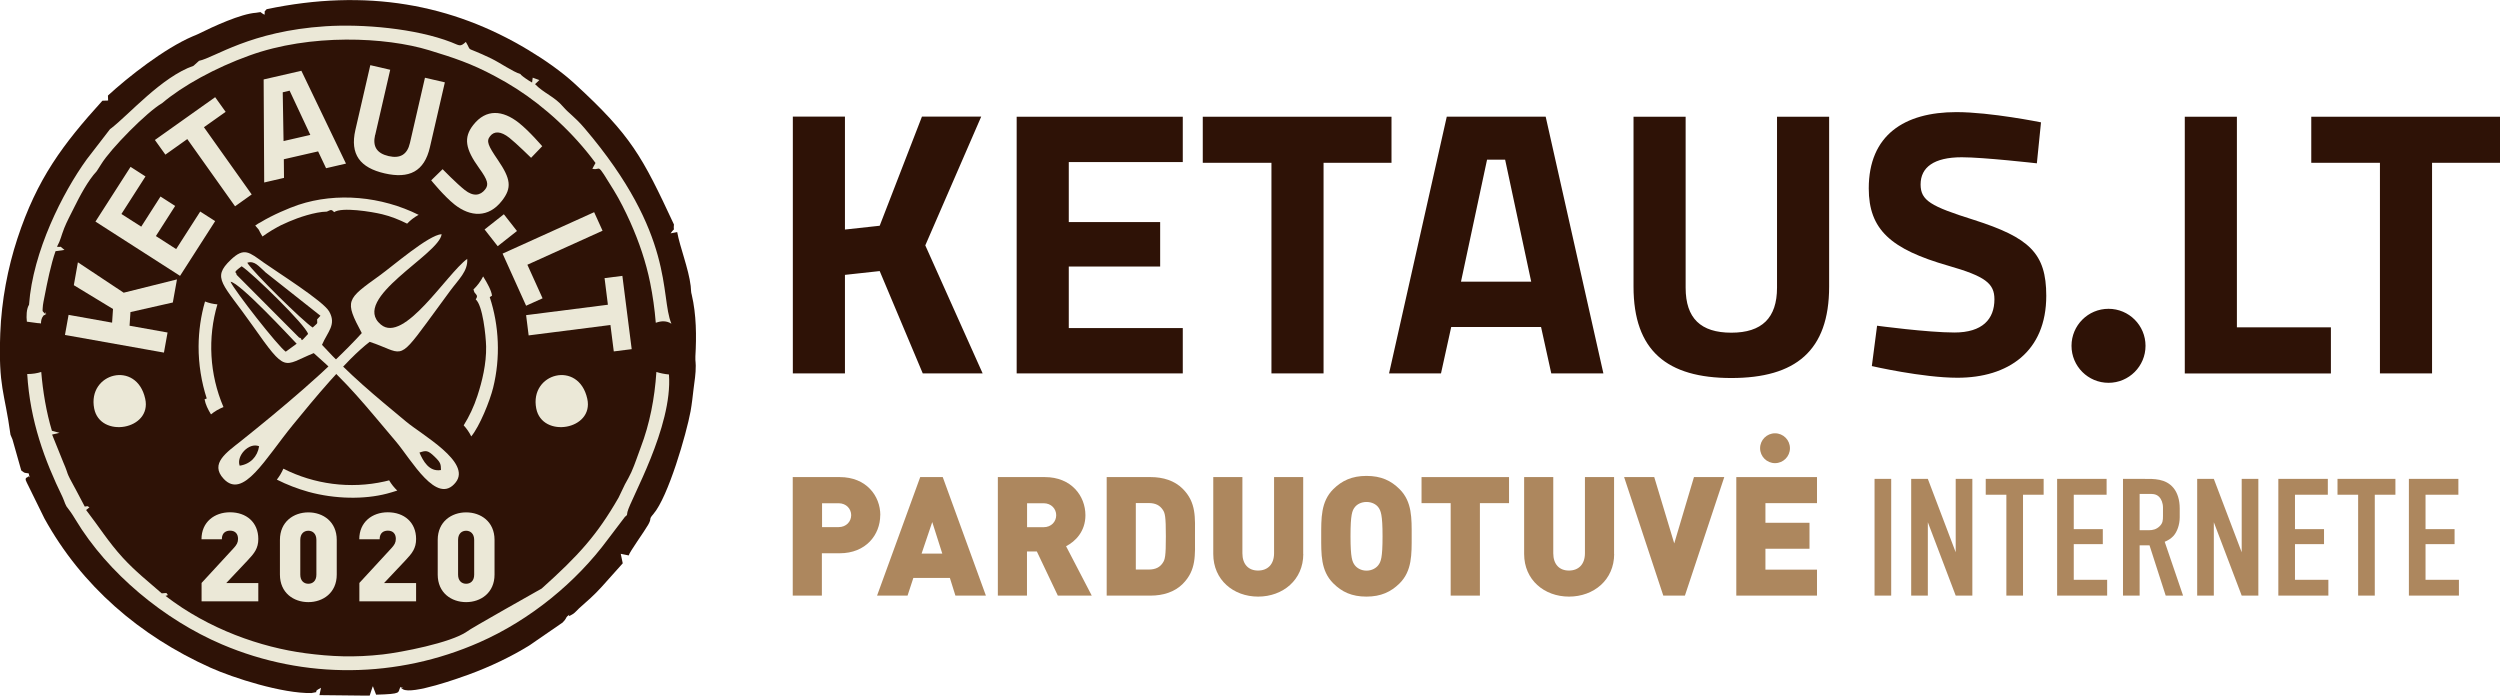
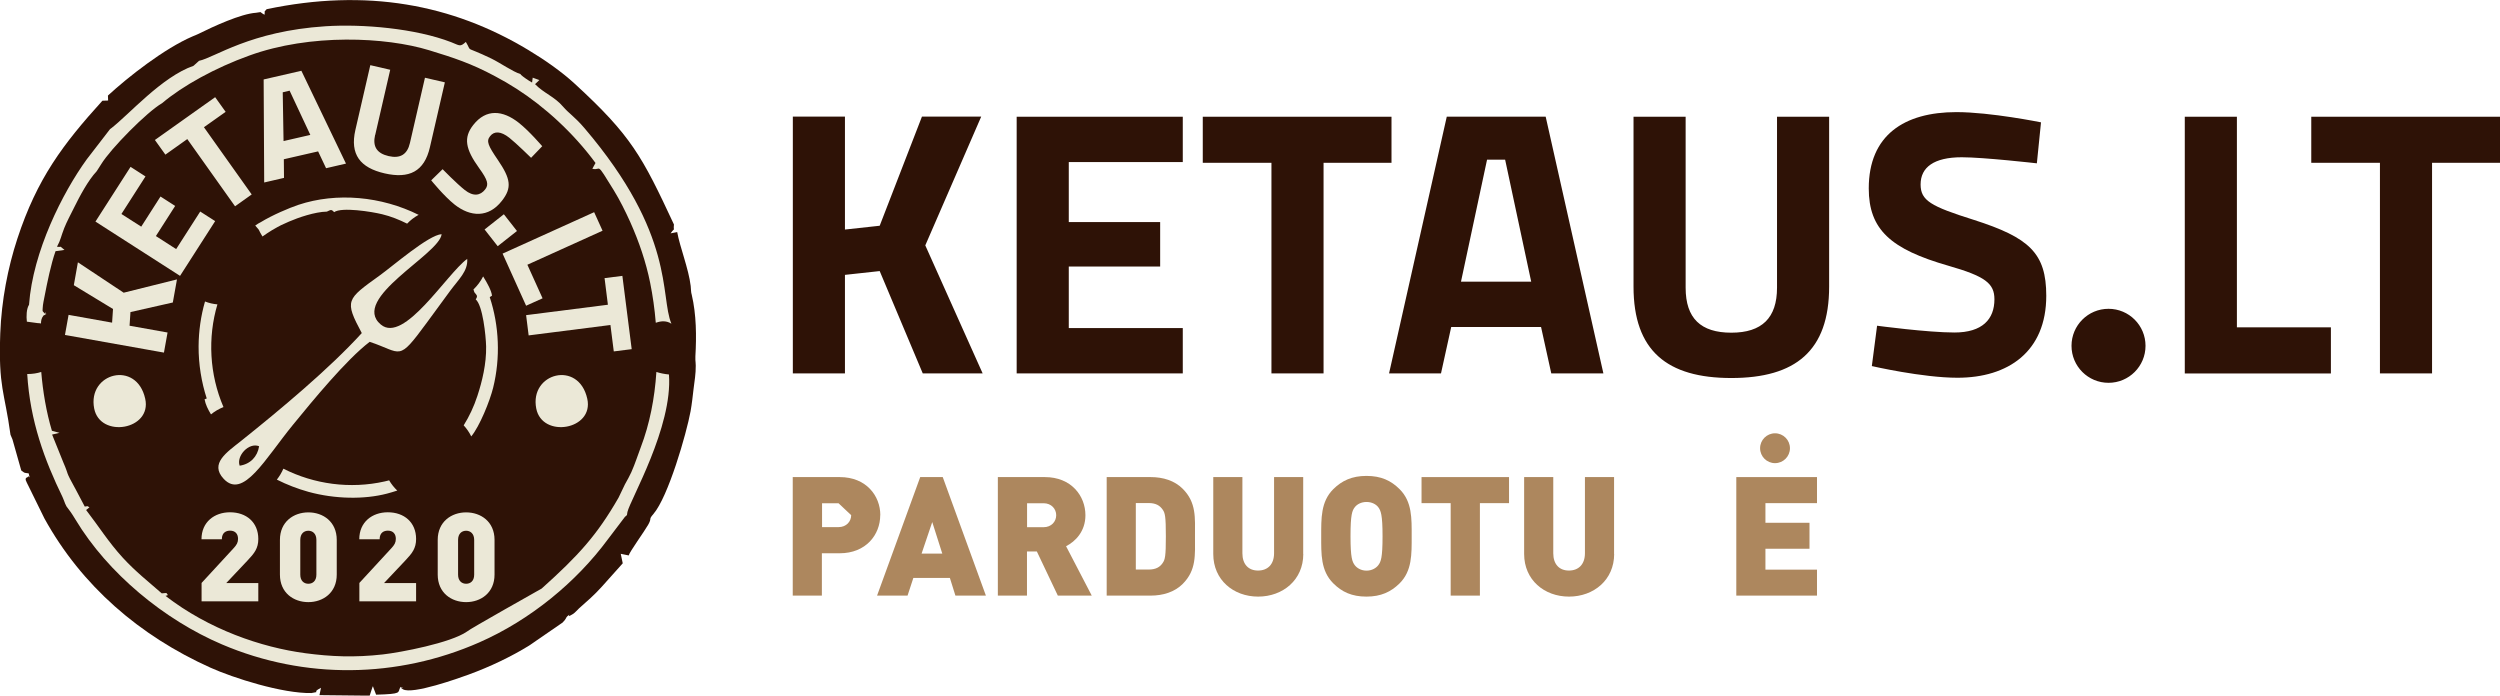
<svg xmlns="http://www.w3.org/2000/svg" xml:space="preserve" width="50mm" height="13.912mm" version="1.1" style="shape-rendering:geometricPrecision; text-rendering:geometricPrecision; image-rendering:optimizeQuality; fill-rule:evenodd; clip-rule:evenodd" viewBox="0 0 276.32 76.88">
  <defs>
    <style type="text/css">
   
    .fil4 {fill:none}
    .fil0 {fill:#2E1206}
    .fil1 {fill:#EBE8D7}
    .fil2 {fill:#2E1206;fill-rule:nonzero}
    .fil5 {fill:#AD875E;fill-rule:nonzero}
    .fil3 {fill:#EBE8D7;fill-rule:nonzero}
   
  </style>
  </defs>
  <g id="Layer_x0020_1">
    <path class="fil0" d="M29.47 1.02c-0.36,0.44 -0.15,0 -0.23,0.61 -0.7,-0.37 -0.13,-0.32 -0.94,-0.22 -1.68,0.11 -4.71,1.51 -6.38,2.34 -0.2,0.1 -0.37,0.16 -0.61,0.26 -3.14,1.34 -7.18,4.52 -9.38,6.55l0.02 0.55 -0.63 0.02c-4.36,4.81 -7.22,8.6 -9.4,15.25 -1.06,3.23 -1.75,6.82 -1.89,10.46 -0.22,6 0.48,6.43 1.13,11.21l0.22 0.52 0.97 3.43c0.42,0.28 0.19,0.24 0.82,0.32 0.22,0.93 0.06,0.08 -0.12,0.42 -0.42,0.12 -0.14,0.47 0.1,0.98l1.76 3.58c4.11,7.45 10.52,12.97 18.34,16.49 2.55,1.15 7.99,2.88 11.18,2.81 1.26,-0.23 -0.18,0.05 1.05,-0.58l-0.17 0.81 5.55 0.06 0.29 -0.89c0.01,-0.04 0.03,-0.1 0.06,-0.15 0.03,0.05 0.05,0.07 0.06,0.15l0.3 0.78c2.94,-0.08 2.36,-0.23 2.67,-0.81 0.97,0.3 -0.67,-0.39 0.29,0.21 1.02,0.63 6.25,-1.25 7.24,-1.61 2.41,-0.88 4.76,-2.01 6.72,-3.22l3.69 -2.54c0.44,-0.43 0.35,-0.54 0.52,-0.69 0.63,-0.56 -0.35,0.36 0.65,-0.27 0.18,-0.11 0.46,-0.43 0.64,-0.6 0.98,-0.88 1.65,-1.43 2.55,-2.43l2.29 -2.56 -0.22 -1.05 0.88 0.18c0.09,-0.39 1.74,-2.66 2.15,-3.39 0.46,-0.81 -0.01,-0.51 0.58,-1.19 1.64,-1.9 3.65,-8.87 4.11,-11.36 0.14,-0.78 0.25,-1.77 0.33,-2.47 0.11,-0.87 0.25,-1.69 0.24,-2.57 -0,-0.26 -0.03,-0.43 -0.04,-0.63l-0 -0.39c0.13,-2.23 0.11,-4.62 -0.4,-6.8 -0.07,-0.28 -0.05,-0.18 -0.08,-0.45 -0.01,-0.12 -0.02,-0.35 -0.04,-0.54 -0.22,-1.88 -1.2,-4.31 -1.49,-5.95l-0.73 0.14c0.62,-0.87 0.27,0.01 0.37,-0.98 -3.53,-7.57 -4.71,-9.81 -10.97,-15.56 -1.42,-1.31 -3.33,-2.65 -5.15,-3.74 -8.39,-5.05 -17.88,-6.82 -28.92,-4.49z" />
    <path class="fil1" d="M72.48 35.66c-0.12,-1.49 -0.33,-2.97 -0.62,-4.41 -0.46,-2.28 -1.22,-4.51 -2.2,-6.71 -0.53,-1.17 -1.15,-2.43 -1.83,-3.53 -2.06,-3.35 -1.3,-2.09 -2.36,-2.36l0.35 -0.64c-2.47,-3.36 -5.67,-6.24 -8.71,-8.19 -0.83,-0.53 -1.53,-0.94 -2.4,-1.4 -2.62,-1.41 -4.57,-2.04 -7.28,-2.87 -4.78,-1.46 -13.11,-1.87 -19.88,0.59 -3.73,1.34 -7.37,3.34 -9.63,5.26 -1.65,0.94 -5.7,5.04 -6.73,6.74l-0.5 0.78c-0.99,1.06 -1.89,2.79 -2.53,4.08 -0.39,0.79 -0.76,1.46 -1.06,2.21 -0.36,0.91 -0.38,1.29 -0.8,2.06 0.74,0.08 0.1,-0.2 0.83,0.35l-0.99 0.14c-0.51,1.44 -0.92,3.47 -1.2,4.92 -0.09,0.47 -0.2,0.93 -0.22,1.36 -0.02,0.41 -0.04,0.31 0.12,0.49 0.52,0.62 0.09,-0.37 0.19,0.11 0.05,0.2 -0.18,0.17 -0.23,0.24 -0.22,0.3 -0.26,0.53 -0.27,0.87 -0.12,-0.02 -0.24,-0.04 -0.37,-0.04l-1.19 -0.16c-0.07,-0.58 -0.05,-1.42 0.24,-1.87 0.42,-5.88 3.71,-12.38 6.37,-16.06l2.59 -3.36c0.02,-0.02 0.07,-0.05 0.09,-0.06 2.02,-1.55 5.6,-5.7 9.13,-6.93l0.61 -0.55c1.73,-0.36 5.65,-3.28 13.97,-3.82 4.13,-0.27 9.97,0.24 13.9,1.76 0.95,0.37 0.97,0.56 1.62,-0.03 0.76,1.27 -0.31,0.33 2.82,1.84 1,0.49 2.38,1.46 3.21,1.71 0.19,0.21 -0.12,-0.06 0.29,0.28 0.02,0.02 0.3,0.22 0.33,0.24 0.2,0.14 0.47,0.31 0.67,0.42l0.07 -0.54 0.73 0.27 -0.47 0.45c0.98,1.01 2.15,1.37 3.1,2.49 0.61,0.72 1.3,1.12 2.37,2.38 10.08,11.84 8.31,18.5 9.6,21.61 -0.52,-0.35 -1.13,-0.32 -1.68,-0.12z" />
    <path class="fil1" d="M10.41 45.15c0.65,3.33 6.41,2.37 5.64,-1.08 -0.95,-4.3 -6.41,-2.85 -5.64,1.08z" />
    <path class="fil1" d="M17.87 65.58l0.52 -0.04c0.21,0.31 0.25,0.2 -0.1,0.32 4.8,3.7 10.56,5.69 15.48,6.34 2.8,0.37 5.4,0.49 8.56,0.13 1.95,-0.22 7.49,-1.27 9.29,-2.53 0.17,-0.21 8.19,-4.71 8.25,-4.75 4.06,-3.64 6.11,-5.89 8.5,-10.05l0.71 -1.48c0.26,-0.46 0.49,-0.87 0.7,-1.33 0.44,-0.99 0.68,-1.8 1.05,-2.77 0.97,-2.54 1.53,-5.38 1.72,-8.31 0.4,0.13 0.86,0.23 1.39,0.28 0.43,5.81 -4.31,13.89 -4.59,15.2 -0.1,0.47 0.06,0.23 -0.28,0.54l-1.89 2.49c-3.47,4.7 -8.54,8.89 -14.2,11.38 -9.05,3.98 -19.29,4.13 -28.45,0.22 -6.38,-2.72 -12.61,-7.86 -16.17,-13.77 -0.92,-1.53 -0.93,-1.21 -1.16,-1.79 -0.09,-0.21 -0.15,-0.44 -0.29,-0.73 -1.97,-4.05 -3.58,-8.36 -3.9,-13.59 0.6,-0 1.12,-0.09 1.55,-0.23 0.18,2.16 0.56,4.44 1.18,6.5l0.84 0.23 -0.82 0.19 1.25 3.1c0.7,1.61 0.09,0.67 1.41,3.06l0.95 1.8c0.44,-0.06 0.21,-0.08 0.52,0.08l-0.37 0.3c1.45,1.88 2.46,3.53 4.07,5.29 1.4,1.52 2.78,2.6 4.3,3.93z" />
    <path class="fil1" d="M39.99 36.81c-3.56,3.92 -9.07,8.51 -13.34,11.92 -1.56,1.25 -3.51,2.5 -1.93,4.19 2.16,2.32 4.59,-2.22 7.67,-5.98 2.1,-2.57 5.89,-7.2 8.47,-9.16 3.63,1.2 3.07,2.29 6.31,-2.11 0.89,-1.21 1.73,-2.36 2.58,-3.52 0.96,-1.3 1.99,-2.19 1.89,-3.54 -2.29,1.68 -6.98,9.42 -9.55,7.26 -3.42,-2.87 6.52,-7.78 6.72,-9.99 -1.44,0.09 -5.35,3.49 -6.85,4.57 -3.68,2.65 -3.91,2.74 -1.97,6.37zm-11.35 12.51c-0.18,1.15 -0.97,1.98 -2.15,2.15 -0.39,-1.06 1,-2.61 2.15,-2.15z" />
    <path class="fil1" d="M46.28 23.75c-4.11,-2.05 -9.06,-2.52 -13.3,-1.11 -1.01,0.34 -2.88,1.13 -4.15,1.91 -0.21,0.1 -0.42,0.23 -0.62,0.38 0.11,0.12 0.22,0.24 0.32,0.37l0 0 0.01 0.01c0.03,0.03 0.05,0.07 0.08,0.11l0 0.01 0.01 0.01 0 0.01 0.01 0.01 0 0.01 0.01 0.01 0 0.01 0.01 0.01 0 0.01 0.01 0.01 0 0.01 0.01 0.01 0 0.01 0.01 0.01 0 0.01 0.01 0.01 0 0.01 0.01 0.01 0 0.01 0.01 0.01 0 0.01 0.01 0.01 0 0.01 0.04 0.07 0 0.01c0.02,0.03 0.04,0.06 0.06,0.09l0 0.01c0.06,0.1 0.12,0.2 0.18,0.31 0.32,-0.22 0.69,-0.48 1.06,-0.7 0.93,-0.54 1.1,-0.61 1.88,-0.95 0.99,-0.43 2.86,-1.08 4.18,-1.1 0.42,-0.18 0.48,-0.3 0.8,0.06 0.84,-0.59 4.16,-0.05 5.31,0.23 0.96,0.23 1.9,0.61 2.76,1.04 0.35,-0.37 0.76,-0.69 1.21,-0.94z" />
    <path class="fil1" d="M52.08 48.24c0.93,-1.11 2.07,-3.93 2.43,-5.4 0.81,-3.28 0.67,-6.82 -0.38,-10 0.08,-0.05 0.17,-0.1 0.25,-0.16 -0.06,-0.55 -0.5,-1.36 -0.98,-2.13 -0.27,0.54 -0.64,1.03 -1.07,1.44 0.04,0.1 0.07,0.21 0.1,0.31 0.28,0.36 0.41,0.39 0.15,0.79 0.78,0.66 1.12,4.01 1.15,5.19 0.04,1.93 -0.45,3.91 -0.96,5.46 -0.39,1.2 -0.9,2.28 -1.52,3.27 0.34,0.37 0.62,0.78 0.84,1.23z" />
    <path class="fil1" d="M24.7 44.99c-1.55,-3.61 -1.76,-7.68 -0.67,-11.35 -0.48,-0.04 -0.94,-0.15 -1.37,-0.32 -0.46,1.59 -0.7,3.27 -0.71,4.96 -0.01,1.98 0.32,3.98 0.9,5.76l-0.24 0.09c0.1,0.57 0.38,1.13 0.71,1.67 0.41,-0.34 0.88,-0.61 1.38,-0.81z" />
    <path class="fil1" d="M30.6 53.01c1.11,0.56 2.28,1.01 3.49,1.35 2.95,0.81 6.18,0.85 8.67,0.2 0.35,-0.09 0.74,-0.21 1.15,-0.34 -0.35,-0.33 -0.65,-0.71 -0.9,-1.13 -0.16,0.04 -0.32,0.08 -0.49,0.12 -3.82,0.86 -7.81,0.31 -11.2,-1.41 -0.19,0.44 -0.43,0.84 -0.72,1.21z" />
-     <path class="fil1" d="M34.68 39.03c3.81,3.32 5.71,5.8 9.09,9.78 1.7,2 4.53,7.16 6.61,4.49 1.73,-2.22 -3.72,-5.22 -5.49,-6.7 -3.52,-2.93 -6.18,-5.09 -9.3,-8.49 0.63,-1.46 1.62,-2.23 0.79,-3.69 -0.66,-1.16 -5.8,-4.38 -7.23,-5.4 -1.61,-1.14 -2.15,-1.73 -3.64,-0.31 -2.17,2.06 -0.88,2.6 2.41,7.28 3.78,5.37 3.32,4.44 6.75,3.04zm-8.53 -8.66c0.02,-0.37 -0.56,-0.11 0.56,-0.94 1.19,0.76 7.1,6.52 7.34,7.48 -1.09,1.21 -0.47,0.45 -0.98,0.41l-6.92 -6.95zm5.43 8.5c-0.87,-0.61 -5.68,-6.77 -6.1,-7.73 1.01,0.07 6.67,6.19 7.31,6.85l-1.22 0.89zm-2.31 -8.83l6.15 4.86 -0.37 0.4c-0.01,0.57 0.17,0.28 -0.49,0.9 -1.04,-0.65 -6.62,-6.15 -7.23,-7.16 0.8,-0.27 1.28,0.41 1.95,0.99zm19.47 21.91c-1.32,0.23 -1.98,-1.01 -2.38,-1.93 0.72,-0.24 0.92,-0.28 1.67,0.45 0.71,0.68 0.69,0.85 0.71,1.48z" />
    <path class="fil1" d="M59.27 45.15c0.65,3.33 6.41,2.37 5.64,-1.08 -0.95,-4.3 -6.41,-2.85 -5.64,1.08z" />
    <path class="fil2" d="M255.46 17.99l7.59 0 0 23.28 5.76 0 0 -23.28 7.51 0 0 -5.09 -20.86 0 0 5.09zm2.17 23.28l0 -5.09 -10.39 0 0 -23.28 -5.76 0 0 28.38 16.15 0zm-32.05 -27.75c0,0 -5.55,-1.13 -9.35,-1.13 -5.76,0 -9.68,2.55 -9.68,8.43 0,4.55 2.42,6.72 8.8,8.55 4.09,1.17 5.09,1.96 5.09,3.71 0,2.21 -1.34,3.67 -4.42,3.67 -2.96,0 -8.55,-0.75 -8.55,-0.75l-0.58 4.46c0,0 5.59,1.29 9.47,1.29 5.59,0 9.81,-2.88 9.81,-9.06 0,-4.72 -1.88,-6.43 -8.01,-8.39 -4.76,-1.5 -5.88,-2.13 -5.88,-3.92 0,-1.88 1.46,-3 4.55,-3 2.42,0 8.3,0.67 8.3,0.67l0.46 -4.55zm-39.27 18.28l0 -18.9 -5.76 0 0 18.78c0,7.09 3.71,10.1 10.81,10.1 7.09,0 10.81,-3 10.81,-10.1l0 -18.78 -5.76 0 0 18.9c0,3.34 -1.67,4.97 -5.05,4.97 -3.38,0 -5.05,-1.59 -5.05,-4.97zm-21.95 -14.15l2 0 2.88 13.48 -7.76 0 2.88 -13.48zm-10.85 23.62l5.76 0 1.13 -5.13 9.93 0 1.13 5.13 5.76 0 -6.38 -28.38 -10.93 0 -6.38 28.38zm-20.57 -23.28l7.59 0 0 23.28 5.76 0 0 -23.28 7.51 0 0 -5.09 -20.86 0 0 5.09zm-20.57 23.28l18.36 0 0 -5.01 -12.6 0 0 -6.8 10.1 0 0 -4.92 -10.1 0 0 -6.63 12.6 0 0 -5.01 -18.36 0 0 28.38zm-10.39 0l6.63 0 -6.34 -14.15 6.18 -14.23 -6.55 0 -4.67 12.06 -3.84 0.42 0 -12.48 -5.76 0 0 28.38 5.76 0 0 -10.89 3.84 -0.42 4.76 11.31zm131.07 -7.14c2.26,0 4.09,1.83 4.09,4.09 0,2.26 -1.83,4.09 -4.09,4.09 -2.26,0 -4.09,-1.83 -4.09,-4.09 0,-2.26 1.83,-4.09 4.09,-4.09z" />
    <path class="fil3" d="M28.55 66.47l0 -2.03 -3.54 0 2.33 -2.47c0.78,-0.82 1.21,-1.37 1.21,-2.4 0,-1.84 -1.32,-2.95 -3.13,-2.95 -1.7,0 -3.15,1.06 -3.15,2.98l2.25 0c0,-0.75 0.49,-0.95 0.91,-0.95 0.58,0 0.88,0.37 0.88,0.9 0,0.41 -0.14,0.66 -0.49,1.04l-3.54 3.84 0 2.03 6.28 0zm8.67 -2.96l0 -3.84c0,-2.02 -1.52,-3.04 -3.14,-3.04 -1.62,0 -3.14,1.03 -3.14,3.04l0 3.84c0,2.02 1.52,3.04 3.14,3.04 1.62,0 3.14,-1.03 3.14,-3.04zm-2.25 0.01c0,0.69 -0.41,1 -0.89,1 -0.48,0 -0.89,-0.32 -0.89,-1l0 -3.85c0,-0.69 0.41,-1.01 0.89,-1.01 0.48,0 0.89,0.33 0.89,1.01l0 3.85zm11.02 2.95l0 -2.03 -3.54 0 2.33 -2.47c0.78,-0.82 1.21,-1.37 1.21,-2.4 0,-1.84 -1.32,-2.95 -3.13,-2.95 -1.7,0 -3.15,1.06 -3.15,2.98l2.25 0c0,-0.75 0.49,-0.95 0.91,-0.95 0.58,0 0.88,0.37 0.88,0.9 0,0.41 -0.14,0.66 -0.49,1.04l-3.54 3.84 0 2.03 6.28 0zm8.67 -2.96l0 -3.84c0,-2.02 -1.52,-3.04 -3.14,-3.04 -1.62,0 -3.14,1.03 -3.14,3.04l0 3.84c0,2.02 1.52,3.04 3.14,3.04 1.62,0 3.14,-1.03 3.14,-3.04zm-2.25 0.01c0,0.69 -0.41,1 -0.89,1 -0.48,0 -0.89,-0.32 -0.89,-1l0 -3.85c0,-0.69 0.41,-1.01 0.89,-1.01 0.48,0 0.89,0.33 0.89,1.01l0 3.85z" />
    <path class="fil3" d="M19.1 33.44l0.46 -2.56 -5.89 1.47 -5.06 -3.36 -0.45 2.53 4.33 2.63 -0.1 1.51 -4.81 -0.86 -0.4 2.22 10.94 1.95 0.4 -2.22 -4.2 -0.75 0.1 -1.51 4.69 -1.06zm0.8 -2.95l3.88 -6.05 -1.65 -1.06 -2.66 4.15 -2.24 -1.44 2.13 -3.33 -1.62 -1.04 -2.13 3.33 -2.19 -1.4 2.66 -4.15 -1.65 -1.06 -3.88 6.05 9.35 6zm-1.62 -13.4l2.42 -1.72 5.28 7.43 1.84 -1.31 -5.28 -7.43 2.4 -1.7 -1.16 -1.62 -6.66 4.73 1.16 1.62zm10.91 3.08l2.2 -0.51 -0.02 -2.06 3.79 -0.87 0.88 1.86 2.2 -0.51 -4.93 -10.26 -4.17 0.96 0.06 11.39zm2.06 -9.97l0.76 -0.18 2.29 4.89 -2.96 0.68 -0.09 -5.4zm10.22 4.72l1.66 -7.21 -2.2 -0.51 -1.65 7.16c-0.62,2.71 0.53,4.18 3.23,4.8 2.71,0.62 4.39,-0.19 5.01,-2.9l1.65 -7.16 -2.2 -0.51 -1.66 7.21c-0.29,1.27 -1.07,1.75 -2.36,1.45 -1.29,-0.3 -1.79,-1.05 -1.49,-2.34zm18.47 1.25c0,0 -1.44,-1.69 -2.61,-2.61 -1.77,-1.39 -3.6,-1.56 -5.02,0.25 -1.1,1.4 -0.88,2.65 0.64,4.76 0.98,1.35 1.09,1.84 0.67,2.37 -0.53,0.68 -1.3,0.81 -2.25,0.06 -0.91,-0.72 -2.45,-2.3 -2.45,-2.3l-1.26 1.23c0,0 1.41,1.75 2.6,2.69 1.72,1.35 3.72,1.49 5.21,-0.42 1.14,-1.45 0.98,-2.43 -0.44,-4.52 -1.1,-1.61 -1.3,-2.08 -0.86,-2.63 0.45,-0.58 1.18,-0.57 2.13,0.18 0.75,0.59 2.4,2.21 2.4,2.21l1.24 -1.29zm-6.38 9.19l1.45 1.85 2.13 -1.68 -1.45 -1.85 -2.13 1.68zm4.59 8.43l1.82 -0.82 -1.68 -3.71 8.31 -3.76 -0.93 -2.05 -10.12 4.58 2.6 5.76zm8.67 -3.06l0.37 2.95 -9.04 1.15 0.28 2.24 9.04 -1.15 0.37 2.92 1.98 -0.25 -1.03 -8.1 -1.98 0.25z" />
    <path class="fil4" d="M38.47 18.52c11,0 19.92,8.92 19.92,19.92 0,11 -8.92,19.92 -19.92,19.92 -11,0 -19.92,-8.92 -19.92,-19.92 0,-11 8.92,-19.92 19.92,-19.92z" />
-     <path class="fil5" d="M97.3 56.94c0,-2.15 -1.57,-4.21 -4.48,-4.21l-5.2 0 0 13.1 3.22 0 0 -4.68 1.97 0c2.91,0 4.48,-2.06 4.48,-4.21zm-3.22 0c0,0.68 -0.52,1.32 -1.4,1.32l-1.82 0 0 -2.64 1.82 0c0.88,0 1.4,0.64 1.4,1.32z" />
+     <path class="fil5" d="M97.3 56.94c0,-2.15 -1.57,-4.21 -4.48,-4.21l-5.2 0 0 13.1 3.22 0 0 -4.68 1.97 0c2.91,0 4.48,-2.06 4.48,-4.21zm-3.22 0c0,0.68 -0.52,1.32 -1.4,1.32l-1.82 0 0 -2.64 1.82 0z" />
    <path class="fil5" d="M108.97 65.83l-4.77 -13.1 -2.49 0 -4.77 13.1 3.37 0 0.64 -1.95 4.04 0 0.61 1.95 3.37 0zm-4.83 -4.64l-2.28 0 1.18 -3.49 1.11 3.49z" />
    <path class="fil5" d="M120.67 65.83l-2.84 -5.46c1.03,-0.52 2.14,-1.64 2.14,-3.42 0,-2.15 -1.57,-4.22 -4.48,-4.22l-5.2 0 0 13.1 3.22 0 0 -4.88 1.09 0 2.32 4.88 3.74 0zm-3.93 -8.88c0,0.68 -0.52,1.32 -1.4,1.32l-1.82 0 0 -2.65 1.82 0c0.88,0 1.4,0.64 1.4,1.32z" />
    <path class="fil5" d="M132.08 59.28c0,-2.06 0.17,-3.73 -1.36,-5.26 -0.9,-0.9 -2.17,-1.29 -3.54,-1.29l-4.86 0 0 13.1 4.86 0c1.36,0 2.64,-0.39 3.54,-1.29 1.53,-1.53 1.36,-3.2 1.36,-5.26zm-3.22 0c0,2.22 -0.09,2.57 -0.35,2.94 -0.29,0.44 -0.74,0.73 -1.55,0.73l-1.42 0 0 -7.35 1.42 0c0.81,0 1.25,0.29 1.55,0.73 0.26,0.37 0.35,0.74 0.35,2.94z" />
    <path class="fil5" d="M144.04 61.23l0 -8.5 -3.22 0 0 8.42c0,1.22 -0.7,1.91 -1.77,1.91 -1.07,0 -1.73,-0.7 -1.73,-1.91l0 -8.42 -3.22 0 0 8.5c0,2.87 2.23,4.71 4.96,4.71 2.73,0 4.99,-1.84 4.99,-4.71z" />
    <path class="fil5" d="M156.03 59.27c0,-1.97 0.06,-3.81 -1.33,-5.2 -0.96,-0.96 -2.06,-1.47 -3.67,-1.47 -1.6,0 -2.71,0.52 -3.67,1.47 -1.38,1.38 -1.33,3.22 -1.33,5.2 0,1.97 -0.06,3.81 1.33,5.2 0.96,0.96 2.06,1.47 3.67,1.47 1.6,0 2.71,-0.52 3.67,-1.47 1.38,-1.38 1.33,-3.22 1.33,-5.2zm-3.22 0c0,2.4 -0.18,2.82 -0.48,3.21 -0.24,0.31 -0.7,0.59 -1.29,0.59 -0.59,0 -1.05,-0.28 -1.29,-0.59 -0.29,-0.39 -0.48,-0.81 -0.48,-3.21 0,-2.4 0.18,-2.84 0.48,-3.22 0.24,-0.31 0.7,-0.57 1.29,-0.57 0.59,0 1.05,0.26 1.29,0.57 0.29,0.39 0.48,0.83 0.48,3.22z" />
    <polygon class="fil5" points="166.79,55.61 166.79,52.73 157.12,52.73 157.12,55.61 160.34,55.61 160.34,65.83 163.57,65.83 163.57,55.61 " />
    <path class="fil5" d="M178.4 61.23l0 -8.5 -3.22 0 0 8.42c0,1.22 -0.7,1.91 -1.77,1.91 -1.07,0 -1.73,-0.7 -1.73,-1.91l0 -8.42 -3.22 0 0 8.5c0,2.87 2.23,4.71 4.96,4.71 2.73,0 4.99,-1.84 4.99,-4.71z" />
-     <polygon class="fil5" points="190.58,52.73 187.23,52.73 185.05,60.06 182.84,52.73 179.51,52.73 183.84,65.83 186.23,65.83 " />
    <polygon class="fil5" points="200.83,65.83 200.83,62.96 195.13,62.96 195.13,60.65 200,60.65 200,57.78 195.13,57.78 195.13,55.61 200.83,55.61 200.83,52.73 191.91,52.73 191.91,65.83 " />
-     <path class="fil5" d="M207.19 52.93l0 12.9 1.84 0 0 -12.9 -1.84 0zm4.05 0l0 12.9 1.84 0 0 -8.11 3.08 8.11 1.84 0 0 -12.9 -1.84 0 0 8.11 -3.08 -8.11 -1.84 0zm8.24 0l0 1.75 2.28 0 0 11.15 1.84 0 0 -11.15 2.28 0 0 -1.75 -6.41 0zm7.89 12.9l5.53 0 0 -1.75 -3.69 0 0 -3.94 3.21 0 0 -1.66 -3.21 0 0 -3.8 3.63 0 0 -1.75 -5.47 0 0 12.9zm7.28 -12.9l0 12.9 1.84 0 0 -5.56 1.09 0 1.79 5.56 1.92 0 -2.03 -5.95c0.33,-0.13 0.7,-0.35 0.98,-0.66 0.39,-0.44 0.68,-1.22 0.68,-2.05l0 -0.98c0,-0.96 -0.26,-1.73 -0.68,-2.25 -0.87,-1.07 -2.23,-1.01 -3.17,-1.01l-2.41 0zm1.84 1.66l0.96 0c0.39,0 0.83,-0.04 1.2,0.33 0.24,0.24 0.42,0.68 0.42,1.18l0 0.92c0,0.5 -0.02,0.81 -0.39,1.16 -0.35,0.33 -0.74,0.42 -1.14,0.42l-1.05 0 0 -4.02zm6.36 -1.66l0 12.9 1.84 0 0 -8.11 3.08 8.11 1.84 0 0 -12.9 -1.84 0 0 8.11 -3.08 -8.11 -1.84 0zm8.97 12.9l5.53 0 0 -1.75 -3.69 0 0 -3.94 3.21 0 0 -1.66 -3.21 0 0 -3.8 3.63 0 0 -1.75 -5.47 0 0 12.9zm6.54 -12.9l0 1.75 2.28 0 0 11.15 1.84 0 0 -11.15 2.28 0 0 -1.75 -6.41 0zm7.89 12.9l5.53 0 0 -1.75 -3.69 0 0 -3.94 3.21 0 0 -1.66 -3.21 0 0 -3.8 3.63 0 0 -1.75 -5.47 0 0 12.9z" />
    <path class="fil5" d="M196.19 47.89c0.91,0 1.65,0.74 1.65,1.65 0,0.91 -0.74,1.65 -1.65,1.65 -0.91,0 -1.65,-0.74 -1.65,-1.65 0,-0.91 0.74,-1.65 1.65,-1.65z" />
  </g>
</svg>